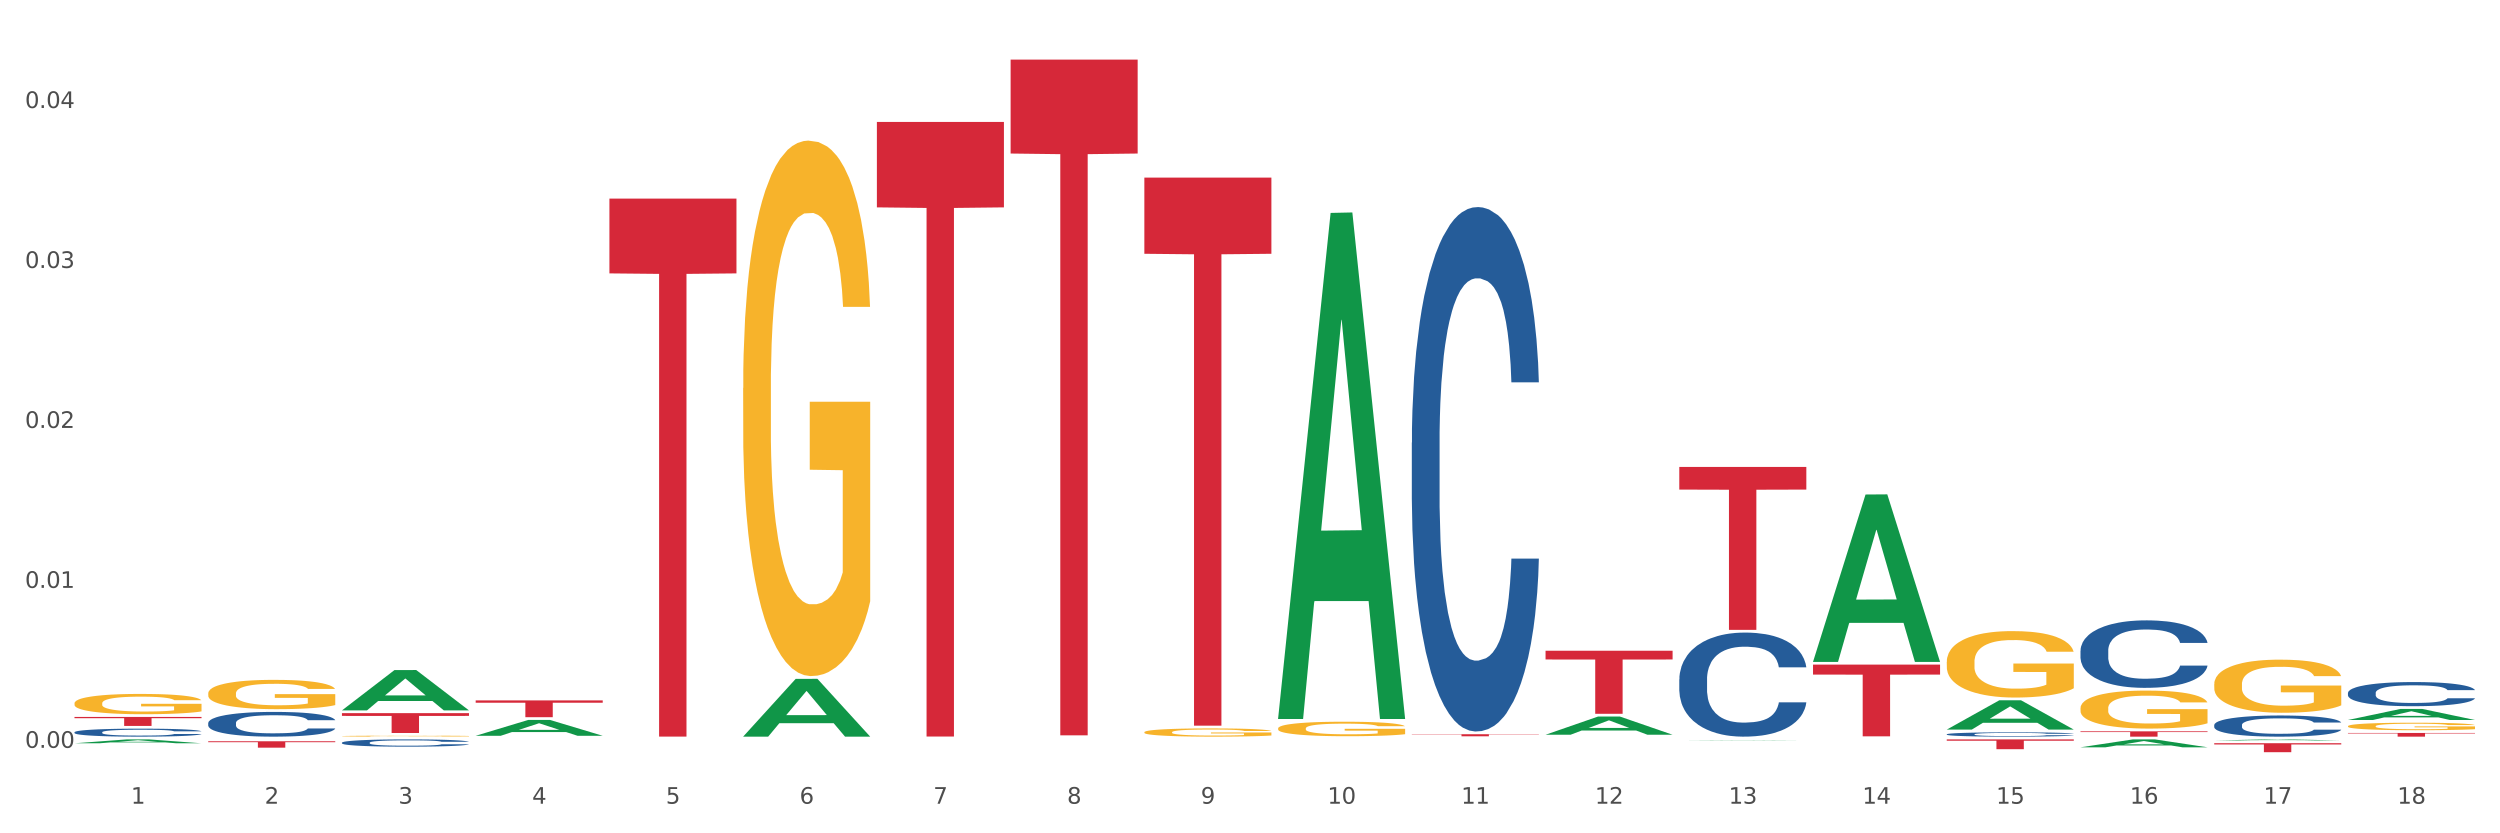
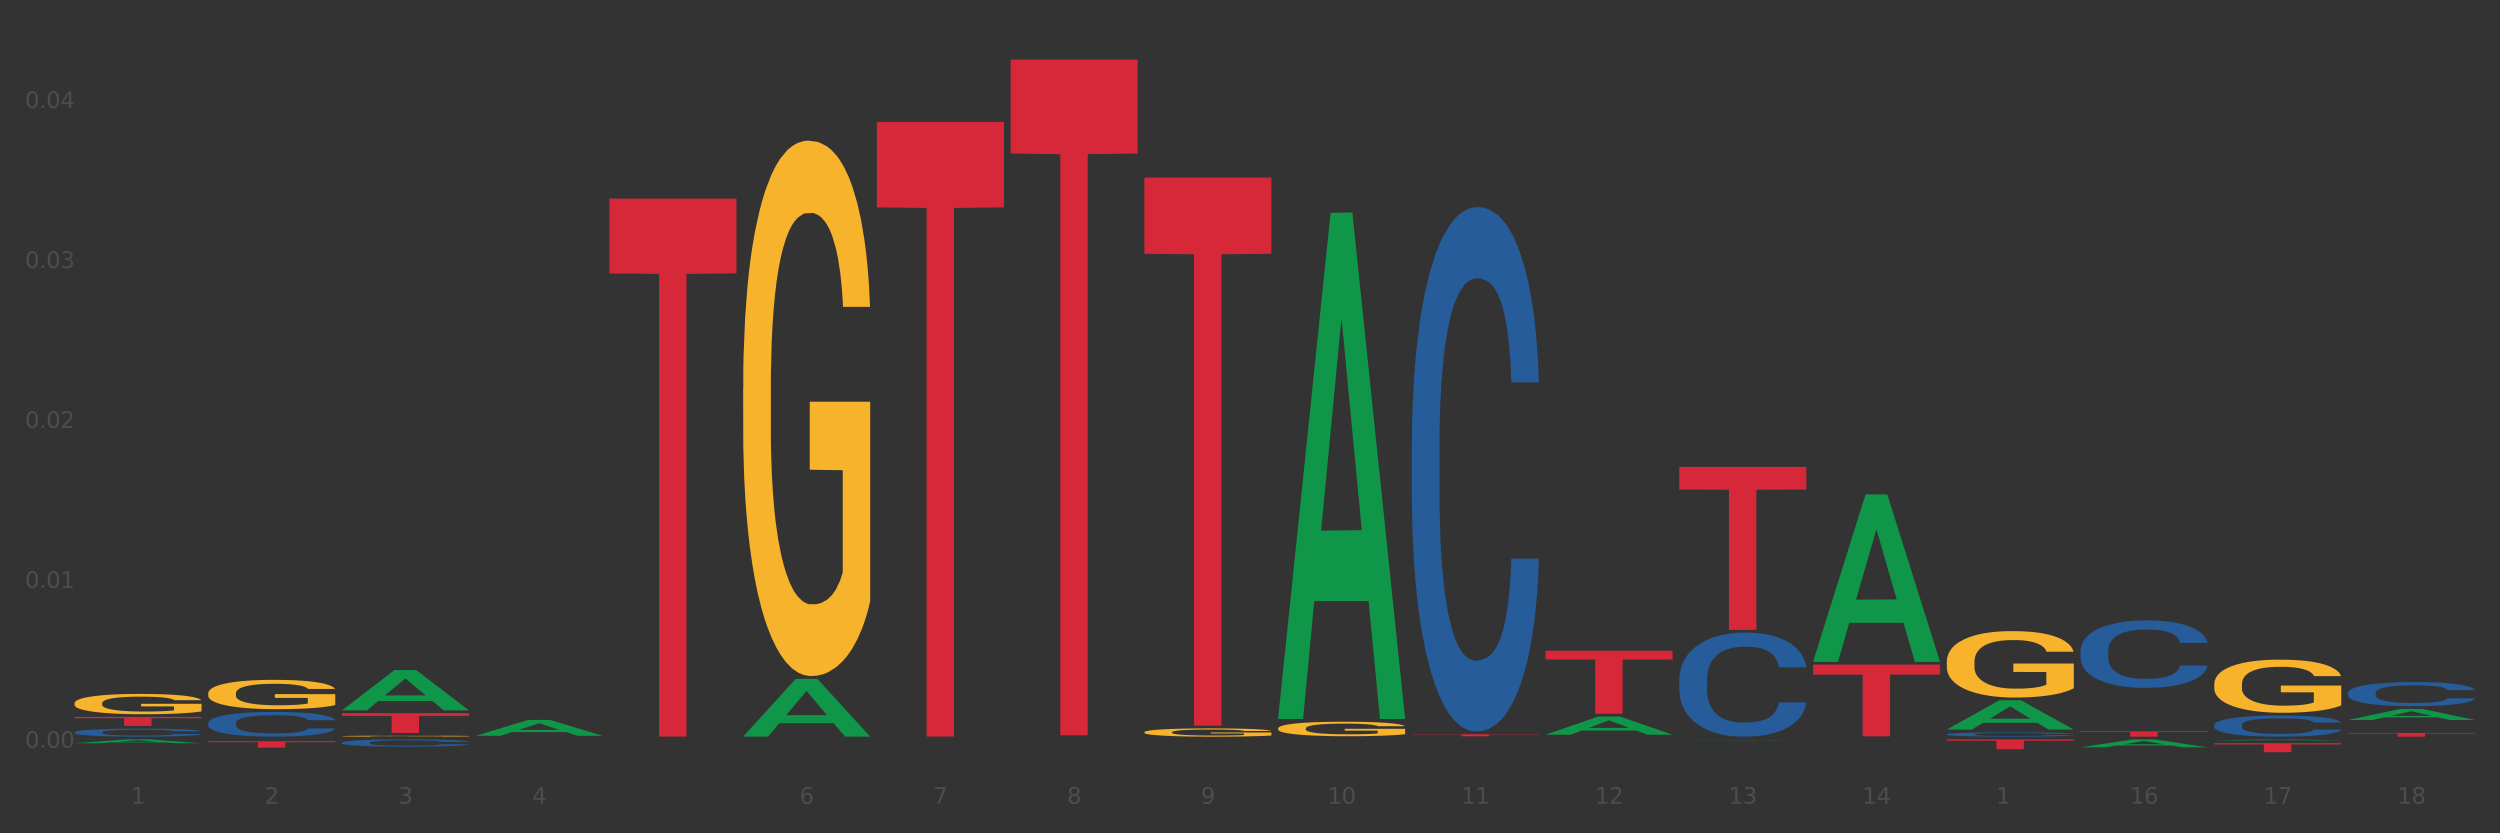
<svg xmlns="http://www.w3.org/2000/svg" xmlns:xlink="http://www.w3.org/1999/xlink" width="1080pt" height="360pt" viewBox="0 0 1080 360" version="1.1">
  <rect x="0" y="0" width="1080" height="360" fill="#333333" stroke="none" />
  <defs>
    <style type="text/css">*{stroke-linejoin: round; stroke-linecap: butt}</style>
  </defs>
  <g id="figure_1">
    <g id="patch_1">
-       <path d="M 0 360  L 1080 360  L 1080 0  L 0 0  z " style="fill: #ffffff; stroke: #ffffff; stroke-linejoin: miter" />
-     </g>
+       </g>
    <g id="axes_1">
      <g id="matplotlib.axis_1">
        <g id="xtick_1">
          <g id="text_1">
            <g style="fill: #4d4d4d" transform="translate(56.563 347.204) scale(0.096 -0.096)">
              <defs>
                <path id="DejaVuSans-31" d="M 794 531  L 1825 531  L 1825 4091  L 703 3866  L 703 4441  L 1819 4666  L 2450 4666  L 2450 531  L 3481 531  L 3481 0  L 794 0  L 794 531  z " transform="scale(0.016)" />
              </defs>
              <use xlink:href="#DejaVuSans-31" />
            </g>
          </g>
        </g>
        <g id="xtick_2">
          <g id="text_2">
            <g style="fill: #4d4d4d" transform="translate(114.336 347.204) scale(0.096 -0.096)">
              <defs>
                <path id="DejaVuSans-32" d="M 1228 531  L 3431 531  L 3431 0  L 469 0  L 469 531  Q 828 903 1448 1529  Q 2069 2156 2228 2338  Q 2531 2678 2651 2914  Q 2772 3150 2772 3378  Q 2772 3750 2511 3984  Q 2250 4219 1831 4219  Q 1534 4219 1204 4116  Q 875 4013 500 3803  L 500 4441  Q 881 4594 1212 4672  Q 1544 4750 1819 4750  Q 2544 4750 2975 4387  Q 3406 4025 3406 3419  Q 3406 3131 3298 2873  Q 3191 2616 2906 2266  Q 2828 2175 2409 1742  Q 1991 1309 1228 531  z " transform="scale(0.016)" />
              </defs>
              <use xlink:href="#DejaVuSans-32" />
            </g>
          </g>
        </g>
        <g id="xtick_3">
          <g id="text_3">
            <g style="fill: #4d4d4d" transform="translate(172.109 347.204) scale(0.096 -0.096)">
              <defs>
                <path id="DejaVuSans-33" d="M 2597 2516  Q 3050 2419 3304 2112  Q 3559 1806 3559 1356  Q 3559 666 3084 287  Q 2609 -91 1734 -91  Q 1441 -91 1130 -33  Q 819 25 488 141  L 488 750  Q 750 597 1062 519  Q 1375 441 1716 441  Q 2309 441 2620 675  Q 2931 909 2931 1356  Q 2931 1769 2642 2001  Q 2353 2234 1838 2234  L 1294 2234  L 1294 2753  L 1863 2753  Q 2328 2753 2575 2939  Q 2822 3125 2822 3475  Q 2822 3834 2567 4026  Q 2313 4219 1838 4219  Q 1578 4219 1281 4162  Q 984 4106 628 3988  L 628 4550  Q 988 4650 1302 4700  Q 1616 4750 1894 4750  Q 2613 4750 3031 4423  Q 3450 4097 3450 3541  Q 3450 3153 3228 2886  Q 3006 2619 2597 2516  z " transform="scale(0.016)" />
              </defs>
              <use xlink:href="#DejaVuSans-33" />
            </g>
          </g>
        </g>
        <g id="xtick_4">
          <g id="text_4">
            <g style="fill: #4d4d4d" transform="translate(229.882 347.204) scale(0.096 -0.096)">
              <defs>
                <path id="DejaVuSans-34" d="M 2419 4116  L 825 1625  L 2419 1625  L 2419 4116  z M 2253 4666  L 3047 4666  L 3047 1625  L 3713 1625  L 3713 1100  L 3047 1100  L 3047 0  L 2419 0  L 2419 1100  L 313 1100  L 313 1709  L 2253 4666  z " transform="scale(0.016)" />
              </defs>
              <use xlink:href="#DejaVuSans-34" />
            </g>
          </g>
        </g>
        <g id="xtick_5">
          <g id="text_5">
            <g style="fill: #4d4d4d" transform="translate(287.655 347.204) scale(0.096 -0.096)">
              <defs>
-                 <path id="DejaVuSans-35" d="M 691 4666  L 3169 4666  L 3169 4134  L 1269 4134  L 1269 2991  Q 1406 3038 1543 3061  Q 1681 3084 1819 3084  Q 2600 3084 3056 2656  Q 3513 2228 3513 1497  Q 3513 744 3044 326  Q 2575 -91 1722 -91  Q 1428 -91 1123 -41  Q 819 9 494 109  L 494 744  Q 775 591 1075 516  Q 1375 441 1709 441  Q 2250 441 2565 725  Q 2881 1009 2881 1497  Q 2881 1984 2565 2268  Q 2250 2553 1709 2553  Q 1456 2553 1204 2497  Q 953 2441 691 2322  L 691 4666  z " transform="scale(0.016)" />
-               </defs>
+                 </defs>
              <use xlink:href="#DejaVuSans-35" />
            </g>
          </g>
        </g>
        <g id="xtick_6">
          <g id="text_6">
            <g style="fill: #4d4d4d" transform="translate(345.428 347.204) scale(0.096 -0.096)">
              <defs>
                <path id="DejaVuSans-36" d="M 2113 2584  Q 1688 2584 1439 2293  Q 1191 2003 1191 1497  Q 1191 994 1439 701  Q 1688 409 2113 409  Q 2538 409 2786 701  Q 3034 994 3034 1497  Q 3034 2003 2786 2293  Q 2538 2584 2113 2584  z M 3366 4563  L 3366 3988  Q 3128 4100 2886 4159  Q 2644 4219 2406 4219  Q 1781 4219 1451 3797  Q 1122 3375 1075 2522  Q 1259 2794 1537 2939  Q 1816 3084 2150 3084  Q 2853 3084 3261 2657  Q 3669 2231 3669 1497  Q 3669 778 3244 343  Q 2819 -91 2113 -91  Q 1303 -91 875 529  Q 447 1150 447 2328  Q 447 3434 972 4092  Q 1497 4750 2381 4750  Q 2619 4750 2861 4703  Q 3103 4656 3366 4563  z " transform="scale(0.016)" />
              </defs>
              <use xlink:href="#DejaVuSans-36" />
            </g>
          </g>
        </g>
        <g id="xtick_7">
          <g id="text_7">
            <g style="fill: #4d4d4d" transform="translate(403.201 347.204) scale(0.096 -0.096)">
              <defs>
                <path id="DejaVuSans-37" d="M 525 4666  L 3525 4666  L 3525 4397  L 1831 0  L 1172 0  L 2766 4134  L 525 4134  L 525 4666  z " transform="scale(0.016)" />
              </defs>
              <use xlink:href="#DejaVuSans-37" />
            </g>
          </g>
        </g>
        <g id="xtick_8">
          <g id="text_8">
            <g style="fill: #4d4d4d" transform="translate(460.974 347.204) scale(0.096 -0.096)">
              <defs>
                <path id="DejaVuSans-38" d="M 2034 2216  Q 1584 2216 1326 1975  Q 1069 1734 1069 1313  Q 1069 891 1326 650  Q 1584 409 2034 409  Q 2484 409 2743 651  Q 3003 894 3003 1313  Q 3003 1734 2745 1975  Q 2488 2216 2034 2216  z M 1403 2484  Q 997 2584 770 2862  Q 544 3141 544 3541  Q 544 4100 942 4425  Q 1341 4750 2034 4750  Q 2731 4750 3128 4425  Q 3525 4100 3525 3541  Q 3525 3141 3298 2862  Q 3072 2584 2669 2484  Q 3125 2378 3379 2068  Q 3634 1759 3634 1313  Q 3634 634 3220 271  Q 2806 -91 2034 -91  Q 1263 -91 848 271  Q 434 634 434 1313  Q 434 1759 690 2068  Q 947 2378 1403 2484  z M 1172 3481  Q 1172 3119 1398 2916  Q 1625 2713 2034 2713  Q 2441 2713 2670 2916  Q 2900 3119 2900 3481  Q 2900 3844 2670 4047  Q 2441 4250 2034 4250  Q 1625 4250 1398 4047  Q 1172 3844 1172 3481  z " transform="scale(0.016)" />
              </defs>
              <use xlink:href="#DejaVuSans-38" />
            </g>
          </g>
        </g>
        <g id="xtick_9">
          <g id="text_9">
            <g style="fill: #4d4d4d" transform="translate(518.747 347.204) scale(0.096 -0.096)">
              <defs>
                <path id="DejaVuSans-39" d="M 703 97  L 703 672  Q 941 559 1184 500  Q 1428 441 1663 441  Q 2288 441 2617 861  Q 2947 1281 2994 2138  Q 2813 1869 2534 1725  Q 2256 1581 1919 1581  Q 1219 1581 811 2004  Q 403 2428 403 3163  Q 403 3881 828 4315  Q 1253 4750 1959 4750  Q 2769 4750 3195 4129  Q 3622 3509 3622 2328  Q 3622 1225 3098 567  Q 2575 -91 1691 -91  Q 1453 -91 1209 -44  Q 966 3 703 97  z M 1959 2075  Q 2384 2075 2632 2365  Q 2881 2656 2881 3163  Q 2881 3666 2632 3958  Q 2384 4250 1959 4250  Q 1534 4250 1286 3958  Q 1038 3666 1038 3163  Q 1038 2656 1286 2365  Q 1534 2075 1959 2075  z " transform="scale(0.016)" />
              </defs>
              <use xlink:href="#DejaVuSans-39" />
            </g>
          </g>
        </g>
        <g id="xtick_10">
          <g id="text_10">
            <g style="fill: #4d4d4d" transform="translate(573.466 347.204) scale(0.096 -0.096)">
              <defs>
                <path id="DejaVuSans-30" d="M 2034 4250  Q 1547 4250 1301 3770  Q 1056 3291 1056 2328  Q 1056 1369 1301 889  Q 1547 409 2034 409  Q 2525 409 2770 889  Q 3016 1369 3016 2328  Q 3016 3291 2770 3770  Q 2525 4250 2034 4250  z M 2034 4750  Q 2819 4750 3233 4129  Q 3647 3509 3647 2328  Q 3647 1150 3233 529  Q 2819 -91 2034 -91  Q 1250 -91 836 529  Q 422 1150 422 2328  Q 422 3509 836 4129  Q 1250 4750 2034 4750  z " transform="scale(0.016)" />
              </defs>
              <use xlink:href="#DejaVuSans-31" />
              <use xlink:href="#DejaVuSans-30" transform="translate(63.623 0)" />
            </g>
          </g>
        </g>
        <g id="xtick_11">
          <g id="text_11">
            <g style="fill: #4d4d4d" transform="translate(631.239 347.204) scale(0.096 -0.096)">
              <use xlink:href="#DejaVuSans-31" />
              <use xlink:href="#DejaVuSans-31" transform="translate(63.623 0)" />
            </g>
          </g>
        </g>
        <g id="xtick_12">
          <g id="text_12">
            <g style="fill: #4d4d4d" transform="translate(689.012 347.204) scale(0.096 -0.096)">
              <use xlink:href="#DejaVuSans-31" />
              <use xlink:href="#DejaVuSans-32" transform="translate(63.623 0)" />
            </g>
          </g>
        </g>
        <g id="xtick_13">
          <g id="text_13">
            <g style="fill: #4d4d4d" transform="translate(746.785 347.204) scale(0.096 -0.096)">
              <use xlink:href="#DejaVuSans-31" />
              <use xlink:href="#DejaVuSans-33" transform="translate(63.623 0)" />
            </g>
          </g>
        </g>
        <g id="xtick_14">
          <g id="text_14">
            <g style="fill: #4d4d4d" transform="translate(804.558 347.204) scale(0.096 -0.096)">
              <use xlink:href="#DejaVuSans-31" />
              <use xlink:href="#DejaVuSans-34" transform="translate(63.623 0)" />
            </g>
          </g>
        </g>
        <g id="xtick_15">
          <g id="text_15">
            <g style="fill: #4d4d4d" transform="translate(862.331 347.204) scale(0.096 -0.096)">
              <use xlink:href="#DejaVuSans-31" />
              <use xlink:href="#DejaVuSans-35" transform="translate(63.623 0)" />
            </g>
          </g>
        </g>
        <g id="xtick_16">
          <g id="text_16">
            <g style="fill: #4d4d4d" transform="translate(920.104 347.204) scale(0.096 -0.096)">
              <use xlink:href="#DejaVuSans-31" />
              <use xlink:href="#DejaVuSans-36" transform="translate(63.623 0)" />
            </g>
          </g>
        </g>
        <g id="xtick_17">
          <g id="text_17">
            <g style="fill: #4d4d4d" transform="translate(977.877 347.204) scale(0.096 -0.096)">
              <use xlink:href="#DejaVuSans-31" />
              <use xlink:href="#DejaVuSans-37" transform="translate(63.623 0)" />
            </g>
          </g>
        </g>
        <g id="xtick_18">
          <g id="text_18">
            <g style="fill: #4d4d4d" transform="translate(1035.65 347.204) scale(0.096 -0.096)">
              <use xlink:href="#DejaVuSans-31" />
              <use xlink:href="#DejaVuSans-38" transform="translate(63.623 0)" />
            </g>
          </g>
        </g>
        <g id="xtick_19" />
        <g id="xtick_20" />
        <g id="xtick_21" />
        <g id="xtick_22" />
        <g id="xtick_23" />
        <g id="xtick_24" />
        <g id="xtick_25" />
        <g id="xtick_26" />
        <g id="xtick_27" />
        <g id="xtick_28" />
        <g id="xtick_29" />
        <g id="xtick_30" />
        <g id="xtick_31" />
        <g id="xtick_32" />
        <g id="xtick_33" />
        <g id="xtick_34" />
        <g id="xtick_35" />
      </g>
      <g id="matplotlib.axis_2">
        <g id="ytick_1">
          <g id="text_19">
            <g style="fill: #4d4d4d" transform="translate(10.8 323.057) scale(0.096 -0.096)">
              <defs>
                <path id="DejaVuSans-2e" d="M 684 794  L 1344 794  L 1344 0  L 684 0  L 684 794  z " transform="scale(0.016)" />
              </defs>
              <use xlink:href="#DejaVuSans-30" />
              <use xlink:href="#DejaVuSans-2e" transform="translate(63.623 0)" />
              <use xlink:href="#DejaVuSans-30" transform="translate(95.41 0)" />
              <use xlink:href="#DejaVuSans-30" transform="translate(159.033 0)" />
            </g>
          </g>
        </g>
        <g id="ytick_2">
          <g id="text_20">
            <g style="fill: #4d4d4d" transform="translate(10.8 253.957) scale(0.096 -0.096)">
              <use xlink:href="#DejaVuSans-30" />
              <use xlink:href="#DejaVuSans-2e" transform="translate(63.623 0)" />
              <use xlink:href="#DejaVuSans-30" transform="translate(95.41 0)" />
              <use xlink:href="#DejaVuSans-31" transform="translate(159.033 0)" />
            </g>
          </g>
        </g>
        <g id="ytick_3">
          <g id="text_21">
            <g style="fill: #4d4d4d" transform="translate(10.8 184.857) scale(0.096 -0.096)">
              <use xlink:href="#DejaVuSans-30" />
              <use xlink:href="#DejaVuSans-2e" transform="translate(63.623 0)" />
              <use xlink:href="#DejaVuSans-30" transform="translate(95.41 0)" />
              <use xlink:href="#DejaVuSans-32" transform="translate(159.033 0)" />
            </g>
          </g>
        </g>
        <g id="ytick_4">
          <g id="text_22">
            <g style="fill: #4d4d4d" transform="translate(10.8 115.757) scale(0.096 -0.096)">
              <use xlink:href="#DejaVuSans-30" />
              <use xlink:href="#DejaVuSans-2e" transform="translate(63.623 0)" />
              <use xlink:href="#DejaVuSans-30" transform="translate(95.41 0)" />
              <use xlink:href="#DejaVuSans-33" transform="translate(159.033 0)" />
            </g>
          </g>
        </g>
        <g id="ytick_5">
          <g id="text_23">
            <g style="fill: #4d4d4d" transform="translate(10.8 46.657) scale(0.096 -0.096)">
              <use xlink:href="#DejaVuSans-30" />
              <use xlink:href="#DejaVuSans-2e" transform="translate(63.623 0)" />
              <use xlink:href="#DejaVuSans-30" transform="translate(95.41 0)" />
              <use xlink:href="#DejaVuSans-34" transform="translate(159.033 0)" />
            </g>
          </g>
        </g>
        <g id="ytick_6" />
        <g id="ytick_7" />
        <g id="ytick_8" />
        <g id="ytick_9" />
      </g>
      <g id="PolyCollection_1">
        <path d="M 32.175 321.098  L 32.232 321.096  L 54.864 319.411  L 64.257 319.41  L 87.059 321.101  L 76.196 321.101  L 71.273 320.707  L 47.905 320.707  L 47.735 320.714  L 42.982 321.101  L 32.175 321.101  L 32.175 321.098  L 50.847 320.472  L 68.331 320.471  L 59.674 319.77  L 59.561 319.767  L 59.447 319.772  L 50.79 320.471  L 50.847 320.472  L 32.175 321.098  z " clip-path="url(#p95b277e29b)" style="fill: #109648" />
        <path d="M 147.721 306.87  L 147.778 306.854  L 170.41 289.468  L 179.803 289.451  L 202.605 306.903  L 191.742 306.903  L 186.819 302.839  L 163.451 302.839  L 163.281 302.905  L 158.528 306.903  L 147.721 306.903  L 147.721 306.87  L 166.393 300.414  L 183.877 300.398  L 175.22 293.171  L 175.107 293.138  L 174.993 293.187  L 166.336 300.398  L 166.393 300.414  L 147.721 306.87  z " clip-path="url(#p95b277e29b)" style="fill: #109648" />
        <path d="M 1014.316 311.029  L 1014.372 311.024  L 1037.005 306.261  L 1046.398 306.257  L 1069.2 311.038  L 1058.336 311.038  L 1053.414 309.924  L 1030.045 309.924  L 1029.876 309.942  L 1025.123 311.038  L 1014.316 311.038  L 1014.316 311.029  L 1032.988 309.26  L 1050.471 309.255  L 1041.814 307.276  L 1041.701 307.267  L 1041.588 307.28  L 1032.931 309.255  L 1032.988 309.26  L 1014.316 311.029  z " clip-path="url(#p95b277e29b)" style="fill: #109648" />
        <path d="M 89.948 299.553  L 90.013 299.541  L 90.013 299.124  L 90.142 298.766  L 90.79 297.898  L 91.762 297.181  L 92.475 296.799  L 93.188 296.487  L 94.03 296.174  L 95.067 295.851  L 96.946 295.376  L 98.113 295.133  L 99.538 294.879  L 102.13 294.509  L 104.009 294.3  L 105.953 294.127  L 109.128 293.919  L 111.202 293.826  L 113.405 293.757  L 116.062 293.71  L 118.071 293.699  L 122.477 293.733  L 126.235 293.838  L 128.049 293.919  L 130.382 294.057  L 131.613 294.15  L 133.622 294.335  L 135.696 294.578  L 137.121 294.786  L 139.26 295.18  L 140.88 295.573  L 142.37 296.059  L 143.148 296.394  L 143.731 296.707  L 144.249 297.065  L 144.768 297.632  L 133.104 297.632  L 132.65 297.227  L 131.937 296.845  L 130.901 296.475  L 129.993 296.244  L 128.438 295.955  L 127.013 295.77  L 125.522 295.631  L 123.708 295.515  L 122.282 295.457  L 120.274 295.411  L 116.321 295.423  L 113.664 295.515  L 111.85 295.631  L 110.684 295.735  L 109.647 295.851  L 108.48 296.013  L 107.12 296.255  L 106.148 296.475  L 105.176 296.753  L 104.398 297.031  L 103.685 297.354  L 103.102 297.702  L 102.648 298.06  L 102.26 298.5  L 101.936 299.229  L 101.936 300.813  L 102.065 301.172  L 102.389 301.646  L 102.778 302.005  L 103.426 302.433  L 104.009 302.722  L 105.111 303.139  L 106.342 303.486  L 107.314 303.706  L 108.286 303.891  L 109.971 304.145  L 111.85 304.354  L 113.47 304.481  L 115.673 304.596  L 117.163 304.643  L 118.459 304.666  L 121.634 304.666  L 123.902 304.631  L 126.43 304.55  L 128.373 304.446  L 129.993 304.319  L 131.808 304.111  L 132.974 303.914  L 132.974 301.496  L 118.719 301.484  L 118.719 299.876  L 144.832 299.876  L 144.832 304.596  L 143.731 304.839  L 142.5 305.059  L 141.204 305.256  L 139.26 305.499  L 136.927 305.73  L 134.853 305.892  L 132.65 306.031  L 130.058 306.158  L 126.689 306.274  L 124.615 306.32  L 122.023 306.355  L 118.978 306.366  L 116.321 306.343  L 113.729 306.285  L 111.007 306.181  L 108.351 306.031  L 106.342 305.881  L 104.333 305.695  L 102.195 305.453  L 100.51 305.221  L 99.214 305.013  L 97.789 304.747  L 96.233 304.4  L 95.067 304.087  L 94.03 303.764  L 92.929 303.347  L 92.151 302.988  L 91.374 302.537  L 90.92 302.202  L 90.402 301.681  L 90.013 300.952  L 89.948 299.553  z " clip-path="url(#p95b277e29b)" style="fill: #f7b32b" />
        <path d="M 552.132 314.677  L 552.197 314.671  L 552.197 314.465  L 552.326 314.287  L 552.974 313.858  L 553.946 313.503  L 554.659 313.314  L 555.372 313.159  L 556.214 313.004  L 557.251 312.844  L 559.13 312.609  L 560.296 312.489  L 561.722 312.363  L 564.314 312.18  L 566.193 312.076  L 568.137 311.991  L 571.312 311.887  L 573.386 311.842  L 575.589 311.807  L 578.246 311.784  L 580.254 311.779  L 584.661 311.796  L 588.419 311.847  L 590.233 311.887  L 592.566 311.956  L 593.797 312.002  L 595.806 312.094  L 597.88 312.214  L 599.305 312.317  L 601.443 312.512  L 603.063 312.707  L 604.554 312.947  L 605.331 313.113  L 605.915 313.268  L 606.433 313.445  L 606.951 313.726  L 595.288 313.726  L 594.834 313.526  L 594.121 313.337  L 593.084 313.153  L 592.177 313.039  L 590.622 312.896  L 589.197 312.804  L 587.706 312.735  L 585.892 312.678  L 584.466 312.649  L 582.458 312.626  L 578.505 312.632  L 575.848 312.678  L 574.034 312.735  L 572.867 312.787  L 571.831 312.844  L 570.664 312.924  L 569.303 313.044  L 568.331 313.153  L 567.359 313.291  L 566.582 313.428  L 565.869 313.589  L 565.286 313.76  L 564.832 313.938  L 564.444 314.156  L 564.12 314.517  L 564.12 315.301  L 564.249 315.479  L 564.573 315.714  L 564.962 315.891  L 565.61 316.103  L 566.193 316.246  L 567.295 316.453  L 568.526 316.625  L 569.498 316.733  L 570.47 316.825  L 572.155 316.951  L 574.034 317.054  L 575.654 317.117  L 577.857 317.174  L 579.347 317.197  L 580.643 317.209  L 583.818 317.209  L 586.086 317.192  L 588.613 317.152  L 590.557 317.1  L 592.177 317.037  L 593.992 316.934  L 595.158 316.836  L 595.158 315.639  L 580.902 315.634  L 580.902 314.837  L 607.016 314.837  L 607.016 317.174  L 605.915 317.295  L 604.683 317.404  L 603.387 317.501  L 601.443 317.621  L 599.111 317.736  L 597.037 317.816  L 594.834 317.885  L 592.242 317.948  L 588.873 318.005  L 586.799 318.028  L 584.207 318.045  L 581.162 318.051  L 578.505 318.039  L 575.913 318.011  L 573.191 317.959  L 570.535 317.885  L 568.526 317.81  L 566.517 317.719  L 564.379 317.598  L 562.694 317.484  L 561.398 317.381  L 559.972 317.249  L 558.417 317.077  L 557.251 316.922  L 556.214 316.762  L 555.113 316.556  L 554.335 316.378  L 553.557 316.155  L 553.104 315.989  L 552.585 315.731  L 552.197 315.37  L 552.132 314.677  z " clip-path="url(#p95b277e29b)" style="fill: #f7b32b" />
        <path d="M 840.997 285.901  L 841.062 285.875  L 841.062 284.931  L 841.191 284.119  L 841.839 282.153  L 842.811 280.527  L 843.524 279.662  L 844.237 278.954  L 845.079 278.246  L 846.116 277.512  L 847.995 276.437  L 849.161 275.887  L 850.587 275.31  L 853.179 274.471  L 855.058 273.999  L 857.002 273.606  L 860.177 273.134  L 862.251 272.924  L 864.454 272.767  L 867.111 272.662  L 869.119 272.636  L 873.526 272.715  L 877.284 272.951  L 879.098 273.134  L 881.431 273.449  L 882.662 273.658  L 884.671 274.078  L 886.744 274.628  L 888.17 275.1  L 890.308 275.992  L 891.928 276.883  L 893.419 277.984  L 894.196 278.744  L 894.779 279.452  L 895.298 280.265  L 895.816 281.55  L 884.153 281.55  L 883.699 280.632  L 882.986 279.767  L 881.949 278.928  L 881.042 278.404  L 879.487 277.748  L 878.061 277.329  L 876.571 277.014  L 874.757 276.752  L 873.331 276.621  L 871.322 276.516  L 867.37 276.542  L 864.713 276.752  L 862.899 277.014  L 861.732 277.25  L 860.695 277.512  L 859.529 277.879  L 858.168 278.43  L 857.196 278.928  L 856.224 279.557  L 855.447 280.186  L 854.734 280.92  L 854.151 281.707  L 853.697 282.52  L 853.308 283.516  L 852.984 285.167  L 852.984 288.759  L 853.114 289.572  L 853.438 290.647  L 853.827 291.459  L 854.475 292.429  L 855.058 293.085  L 856.16 294.029  L 857.391 294.815  L 858.363 295.313  L 859.335 295.733  L 861.019 296.309  L 862.899 296.781  L 864.519 297.07  L 866.722 297.332  L 868.212 297.437  L 869.508 297.489  L 872.683 297.489  L 874.951 297.41  L 877.478 297.227  L 879.422 296.991  L 881.042 296.703  L 882.857 296.231  L 884.023 295.785  L 884.023 290.306  L 869.767 290.28  L 869.767 286.636  L 895.881 286.636  L 895.881 297.332  L 894.779 297.882  L 893.548 298.38  L 892.252 298.826  L 890.308 299.377  L 887.976 299.901  L 885.902 300.268  L 883.699 300.583  L 881.107 300.871  L 877.737 301.133  L 875.664 301.238  L 873.072 301.317  L 870.026 301.343  L 867.37 301.291  L 864.778 301.159  L 862.056 300.923  L 859.4 300.583  L 857.391 300.242  L 855.382 299.822  L 853.244 299.272  L 851.559 298.748  L 850.263 298.276  L 848.837 297.673  L 847.282 296.886  L 846.116 296.178  L 845.079 295.444  L 843.977 294.5  L 843.2 293.688  L 842.422 292.665  L 841.969 291.905  L 841.45 290.725  L 841.062 289.074  L 840.997 285.901  z " clip-path="url(#p95b277e29b)" style="fill: #f7b32b" />
-         <path d="M 898.77 305.918  L 898.835 305.903  L 898.835 305.363  L 898.964 304.898  L 899.612 303.773  L 900.584 302.843  L 901.297 302.348  L 902.01 301.943  L 902.852 301.538  L 903.889 301.118  L 905.768 300.503  L 906.934 300.188  L 908.36 299.858  L 910.952 299.378  L 912.831 299.108  L 914.775 298.883  L 917.95 298.613  L 920.024 298.493  L 922.227 298.403  L 924.884 298.343  L 926.892 298.328  L 931.299 298.373  L 935.057 298.508  L 936.871 298.613  L 939.204 298.793  L 940.435 298.913  L 942.444 299.153  L 944.517 299.468  L 945.943 299.738  L 948.081 300.248  L 949.701 300.758  L 951.192 301.388  L 951.969 301.823  L 952.552 302.228  L 953.071 302.693  L 953.589 303.428  L 941.926 303.428  L 941.472 302.903  L 940.759 302.408  L 939.722 301.928  L 938.815 301.628  L 937.26 301.253  L 935.834 301.013  L 934.344 300.833  L 932.53 300.683  L 931.104 300.608  L 929.095 300.548  L 925.143 300.563  L 922.486 300.683  L 920.672 300.833  L 919.505 300.968  L 918.468 301.118  L 917.302 301.328  L 915.941 301.643  L 914.969 301.928  L 913.997 302.288  L 913.22 302.648  L 912.507 303.068  L 911.924 303.518  L 911.47 303.983  L 911.081 304.553  L 910.757 305.498  L 910.757 307.553  L 910.887 308.018  L 911.211 308.633  L 911.6 309.098  L 912.248 309.653  L 912.831 310.027  L 913.933 310.567  L 915.164 311.017  L 916.136 311.302  L 917.108 311.542  L 918.792 311.872  L 920.672 312.142  L 922.292 312.307  L 924.495 312.457  L 925.985 312.517  L 927.281 312.547  L 930.456 312.547  L 932.724 312.502  L 935.251 312.397  L 937.195 312.262  L 938.815 312.097  L 940.63 311.827  L 941.796 311.572  L 941.796 308.438  L 927.54 308.423  L 927.54 306.338  L 953.654 306.338  L 953.654 312.457  L 952.552 312.772  L 951.321 313.057  L 950.025 313.312  L 948.081 313.627  L 945.749 313.927  L 943.675 314.137  L 941.472 314.317  L 938.88 314.482  L 935.51 314.632  L 933.437 314.692  L 930.845 314.737  L 927.799 314.752  L 925.143 314.722  L 922.551 314.647  L 919.829 314.512  L 917.172 314.317  L 915.164 314.122  L 913.155 313.882  L 911.017 313.567  L 909.332 313.267  L 908.036 312.997  L 906.61 312.652  L 905.055 312.202  L 903.889 311.797  L 902.852 311.377  L 901.75 310.837  L 900.973 310.372  L 900.195 309.788  L 899.742 309.353  L 899.223 308.678  L 898.835 307.733  L 898.77 305.918  z " clip-path="url(#p95b277e29b)" style="fill: #f7b32b" />
        <path d="M 494.359 316.32  L 494.424 316.317  L 494.424 316.2  L 494.553 316.099  L 495.201 315.855  L 496.173 315.654  L 496.886 315.546  L 497.599 315.459  L 498.441 315.371  L 499.478 315.28  L 501.357 315.147  L 502.523 315.078  L 503.949 315.007  L 506.541 314.903  L 508.42 314.844  L 510.364 314.795  L 513.539 314.737  L 515.613 314.711  L 517.816 314.691  L 520.473 314.678  L 522.481 314.675  L 526.888 314.685  L 530.646 314.714  L 532.46 314.737  L 534.793 314.776  L 536.024 314.802  L 538.033 314.854  L 540.107 314.922  L 541.532 314.981  L 543.671 315.091  L 545.29 315.202  L 546.781 315.338  L 547.558 315.433  L 548.142 315.52  L 548.66 315.621  L 549.178 315.78  L 537.515 315.78  L 537.061 315.667  L 536.348 315.559  L 535.311 315.455  L 534.404 315.39  L 532.849 315.309  L 531.424 315.257  L 529.933 315.218  L 528.119 315.186  L 526.693 315.169  L 524.685 315.156  L 520.732 315.16  L 518.075 315.186  L 516.261 315.218  L 515.094 315.247  L 514.058 315.28  L 512.891 315.325  L 511.53 315.394  L 510.558 315.455  L 509.586 315.533  L 508.809 315.611  L 508.096 315.702  L 507.513 315.8  L 507.059 315.901  L 506.671 316.024  L 506.347 316.229  L 506.347 316.675  L 506.476 316.775  L 506.8 316.909  L 507.189 317.009  L 507.837 317.13  L 508.42 317.211  L 509.522 317.328  L 510.753 317.426  L 511.725 317.487  L 512.697 317.539  L 514.382 317.611  L 516.261 317.669  L 517.881 317.705  L 520.084 317.738  L 521.574 317.751  L 522.87 317.757  L 526.045 317.757  L 528.313 317.747  L 530.84 317.725  L 532.784 317.695  L 534.404 317.66  L 536.219 317.601  L 537.385 317.546  L 537.385 316.866  L 523.129 316.863  L 523.129 316.411  L 549.243 316.411  L 549.243 317.738  L 548.142 317.806  L 546.91 317.868  L 545.614 317.923  L 543.671 317.991  L 541.338 318.056  L 539.264 318.102  L 537.061 318.141  L 534.469 318.177  L 531.1 318.209  L 529.026 318.222  L 526.434 318.232  L 523.389 318.235  L 520.732 318.229  L 518.14 318.212  L 515.418 318.183  L 512.762 318.141  L 510.753 318.099  L 508.744 318.047  L 506.606 317.978  L 504.921 317.913  L 503.625 317.855  L 502.199 317.78  L 500.644 317.682  L 499.478 317.595  L 498.441 317.504  L 497.34 317.387  L 496.562 317.286  L 495.784 317.159  L 495.331 317.065  L 494.812 316.918  L 494.424 316.714  L 494.359 316.32  z " clip-path="url(#p95b277e29b)" style="fill: #f7b32b" />
        <path d="M 32.175 303.83  L 32.24 303.822  L 32.24 303.533  L 32.369 303.285  L 33.017 302.684  L 33.989 302.188  L 34.702 301.923  L 35.415 301.707  L 36.257 301.491  L 37.294 301.267  L 39.173 300.938  L 40.34 300.77  L 41.765 300.594  L 44.357 300.337  L 46.236 300.193  L 48.18 300.073  L 51.355 299.929  L 53.429 299.865  L 55.632 299.817  L 58.289 299.785  L 60.298 299.777  L 64.704 299.801  L 68.462 299.873  L 70.277 299.929  L 72.609 300.025  L 73.84 300.089  L 75.849 300.217  L 77.923 300.385  L 79.348 300.53  L 81.487 300.802  L 83.107 301.074  L 84.597 301.411  L 85.375 301.643  L 85.958 301.859  L 86.476 302.108  L 86.995 302.5  L 75.331 302.5  L 74.877 302.22  L 74.164 301.955  L 73.128 301.699  L 72.22 301.539  L 70.665 301.339  L 69.24 301.21  L 67.749 301.114  L 65.935 301.034  L 64.509 300.994  L 62.501 300.962  L 58.548 300.97  L 55.891 301.034  L 54.077 301.114  L 52.911 301.186  L 51.874 301.267  L 50.707 301.379  L 49.347 301.547  L 48.375 301.699  L 47.403 301.891  L 46.625 302.084  L 45.912 302.308  L 45.329 302.548  L 44.876 302.797  L 44.487 303.101  L 44.163 303.606  L 44.163 304.703  L 44.292 304.951  L 44.616 305.28  L 45.005 305.528  L 45.653 305.824  L 46.236 306.025  L 47.338 306.313  L 48.569 306.553  L 49.541 306.706  L 50.513 306.834  L 52.198 307.01  L 54.077 307.154  L 55.697 307.242  L 57.9 307.322  L 59.39 307.354  L 60.686 307.371  L 63.861 307.371  L 66.129 307.346  L 68.657 307.29  L 70.601 307.218  L 72.22 307.13  L 74.035 306.986  L 75.201 306.85  L 75.201 305.176  L 60.946 305.168  L 60.946 304.054  L 87.059 304.054  L 87.059 307.322  L 85.958 307.491  L 84.727 307.643  L 83.431 307.779  L 81.487 307.947  L 79.154 308.107  L 77.08 308.22  L 74.877 308.316  L 72.285 308.404  L 68.916 308.484  L 66.842 308.516  L 64.25 308.54  L 61.205 308.548  L 58.548 308.532  L 55.956 308.492  L 53.235 308.42  L 50.578 308.316  L 48.569 308.212  L 46.56 308.083  L 44.422 307.915  L 42.737 307.755  L 41.441 307.611  L 40.016 307.427  L 38.46 307.186  L 37.294 306.97  L 36.257 306.746  L 35.156 306.457  L 34.378 306.209  L 33.601 305.897  L 33.147 305.664  L 32.629 305.304  L 32.24 304.799  L 32.175 303.83  z " clip-path="url(#p95b277e29b)" style="fill: #f7b32b" />
        <path d="M 609.905 317.185  L 664.789 317.185  L 664.789 317.31  L 643.2 317.311  L 643.2 318.081  L 631.364 318.081  L 631.364 317.311  L 609.905 317.31  L 609.905 317.186  L 609.905 317.185  z " clip-path="url(#p95b277e29b)" style="fill: #d62839" />
        <path d="M 956.543 295.572  L 956.607 295.551  L 956.607 294.797  L 956.737 294.147  L 957.385 292.575  L 958.357 291.276  L 959.07 290.584  L 959.783 290.018  L 960.625 289.453  L 961.662 288.866  L 963.541 288.007  L 964.707 287.566  L 966.133 287.105  L 968.725 286.435  L 970.604 286.058  L 972.548 285.743  L 975.723 285.366  L 977.797 285.198  L 980 285.073  L 982.656 284.989  L 984.665 284.968  L 989.072 285.031  L 992.83 285.219  L 994.644 285.366  L 996.977 285.618  L 998.208 285.785  L 1000.217 286.12  L 1002.29 286.561  L 1003.716 286.938  L 1005.854 287.65  L 1007.474 288.363  L 1008.965 289.243  L 1009.742 289.851  L 1010.325 290.417  L 1010.844 291.066  L 1011.362 292.093  L 999.698 292.093  L 999.245 291.36  L 998.532 290.668  L 997.495 289.997  L 996.588 289.578  L 995.033 289.054  L 993.607 288.719  L 992.117 288.468  L 990.303 288.258  L 988.877 288.153  L 986.868 288.069  L 982.916 288.09  L 980.259 288.258  L 978.445 288.468  L 977.278 288.656  L 976.241 288.866  L 975.075 289.159  L 973.714 289.599  L 972.742 289.997  L 971.77 290.5  L 970.993 291.003  L 970.28 291.59  L 969.697 292.219  L 969.243 292.869  L 968.854 293.665  L 968.53 294.985  L 968.53 297.856  L 968.66 298.506  L 968.984 299.365  L 969.373 300.015  L 970.021 300.79  L 970.604 301.314  L 971.706 302.069  L 972.937 302.697  L 973.909 303.096  L 974.881 303.431  L 976.565 303.892  L 978.445 304.269  L 980.065 304.5  L 982.268 304.709  L 983.758 304.793  L 985.054 304.835  L 988.229 304.835  L 990.497 304.772  L 993.024 304.625  L 994.968 304.437  L 996.588 304.206  L 998.403 303.829  L 999.569 303.473  L 999.569 299.093  L 985.313 299.072  L 985.313 296.159  L 1011.427 296.159  L 1011.427 304.709  L 1010.325 305.149  L 1009.094 305.547  L 1007.798 305.904  L 1005.854 306.344  L 1003.522 306.763  L 1001.448 307.056  L 999.245 307.308  L 996.653 307.538  L 993.283 307.748  L 991.21 307.832  L 988.618 307.895  L 985.572 307.916  L 982.916 307.874  L 980.324 307.769  L 977.602 307.58  L 974.945 307.308  L 972.937 307.035  L 970.928 306.7  L 968.79 306.26  L 967.105 305.841  L 965.809 305.464  L 964.383 304.982  L 962.828 304.353  L 961.662 303.787  L 960.625 303.2  L 959.523 302.446  L 958.746 301.796  L 957.968 300.979  L 957.515 300.371  L 956.996 299.428  L 956.607 298.108  L 956.543 295.572  z " clip-path="url(#p95b277e29b)" style="fill: #f7b32b" />
        <path d="M 898.77 315.927  L 953.654 315.927  L 953.654 316.248  L 932.064 316.25  L 932.064 318.235  L 920.229 318.235  L 920.229 316.25  L 898.77 316.248  L 898.77 315.929  L 898.77 315.927  z " clip-path="url(#p95b277e29b)" style="fill: #d62839" />
-         <path d="M 956.543 321.062  L 1011.427 321.062  L 1011.427 321.602  L 989.837 321.606  L 989.837 324.95  L 978.002 324.95  L 978.002 321.606  L 956.543 321.602  L 956.543 321.066  L 956.543 321.062  z " clip-path="url(#p95b277e29b)" style="fill: #d62839" />
+         <path d="M 956.543 321.062  L 1011.427 321.062  L 1011.427 321.602  L 989.837 321.606  L 989.837 324.95  L 978.002 324.95  L 978.002 321.606  L 956.543 321.602  L 956.543 321.066  z " clip-path="url(#p95b277e29b)" style="fill: #d62839" />
        <path d="M 1014.316 316.635  L 1069.2 316.635  L 1069.2 316.858  L 1047.61 316.859  L 1047.61 318.235  L 1035.775 318.235  L 1035.775 316.859  L 1014.316 316.858  L 1014.316 316.637  L 1014.316 316.635  z " clip-path="url(#p95b277e29b)" style="fill: #d62839" />
        <path d="M 321.04 167.637  L 321.105 167.426  L 321.105 159.82  L 321.234 153.271  L 321.882 137.425  L 322.854 124.327  L 323.567 117.355  L 324.28 111.65  L 325.122 105.946  L 326.159 100.03  L 328.038 91.368  L 329.205 86.932  L 330.63 82.284  L 333.222 75.523  L 335.101 71.72  L 337.045 68.551  L 340.22 64.748  L 342.294 63.058  L 344.497 61.79  L 347.154 60.945  L 349.162 60.734  L 353.569 61.368  L 357.327 63.269  L 359.141 64.748  L 361.474 67.283  L 362.705 68.973  L 364.714 72.354  L 366.788 76.79  L 368.213 80.593  L 370.352 87.777  L 371.972 94.96  L 373.462 103.833  L 374.239 109.96  L 374.823 115.664  L 375.341 122.214  L 375.859 132.566  L 364.196 132.566  L 363.742 125.172  L 363.029 118.2  L 361.993 111.439  L 361.085 107.214  L 359.53 101.932  L 358.105 98.551  L 356.614 96.016  L 354.8 93.903  L 353.374 92.847  L 351.366 92.002  L 347.413 92.213  L 344.756 93.903  L 342.942 96.016  L 341.775 97.918  L 340.739 100.03  L 339.572 102.988  L 338.212 107.425  L 337.24 111.439  L 336.268 116.51  L 335.49 121.58  L 334.777 127.496  L 334.194 133.834  L 333.74 140.383  L 333.352 148.412  L 333.028 161.722  L 333.028 190.666  L 333.157 197.215  L 333.481 205.877  L 333.87 212.427  L 334.518 220.244  L 335.101 225.526  L 336.203 233.132  L 337.434 239.47  L 338.406 243.484  L 339.378 246.864  L 341.063 251.512  L 342.942 255.315  L 344.562 257.639  L 346.765 259.752  L 348.255 260.597  L 349.551 261.019  L 352.726 261.019  L 354.994 260.386  L 357.521 258.907  L 359.465 257.005  L 361.085 254.681  L 362.9 250.878  L 364.066 247.287  L 364.066 203.131  L 349.81 202.92  L 349.81 173.553  L 375.924 173.553  L 375.924 259.752  L 374.823 264.188  L 373.591 268.203  L 372.296 271.794  L 370.352 276.231  L 368.019 280.456  L 365.945 283.414  L 363.742 285.949  L 361.15 288.273  L 357.781 290.386  L 355.707 291.231  L 353.115 291.865  L 350.07 292.076  L 347.413 291.654  L 344.821 290.597  L 342.099 288.696  L 339.443 285.949  L 337.434 283.203  L 335.425 279.823  L 333.287 275.386  L 331.602 271.16  L 330.306 267.358  L 328.881 262.498  L 327.325 256.16  L 326.159 250.456  L 325.122 244.54  L 324.021 236.934  L 323.243 230.385  L 322.465 222.145  L 322.012 216.019  L 321.493 206.511  L 321.105 193.201  L 321.04 167.637  z " clip-path="url(#p95b277e29b)" style="fill: #f7b32b" />
        <path d="M 147.721 318.01  L 147.786 318.01  L 147.786 317.996  L 147.915 317.984  L 148.563 317.956  L 149.535 317.932  L 150.248 317.919  L 150.961 317.909  L 151.803 317.899  L 152.84 317.888  L 154.719 317.872  L 155.886 317.864  L 157.311 317.856  L 159.903 317.844  L 161.782 317.837  L 163.726 317.831  L 166.901 317.824  L 168.975 317.821  L 171.178 317.819  L 173.835 317.817  L 175.844 317.817  L 180.25 317.818  L 184.008 317.822  L 185.822 317.824  L 188.155 317.829  L 189.386 317.832  L 191.395 317.838  L 193.469 317.846  L 194.894 317.853  L 197.033 317.866  L 198.653 317.879  L 200.143 317.895  L 200.921 317.906  L 201.504 317.916  L 202.022 317.928  L 202.54 317.947  L 190.877 317.947  L 190.423 317.933  L 189.71 317.921  L 188.674 317.909  L 187.766 317.901  L 186.211 317.891  L 184.786 317.885  L 183.295 317.881  L 181.481 317.877  L 180.055 317.875  L 178.047 317.873  L 174.094 317.874  L 171.437 317.877  L 169.623 317.881  L 168.456 317.884  L 167.42 317.888  L 166.253 317.893  L 164.893 317.901  L 163.921 317.909  L 162.949 317.918  L 162.171 317.927  L 161.458 317.938  L 160.875 317.949  L 160.421 317.961  L 160.033 317.975  L 159.709 317.999  L 159.709 318.052  L 159.838 318.064  L 160.162 318.079  L 160.551 318.091  L 161.199 318.105  L 161.782 318.115  L 162.884 318.129  L 164.115 318.14  L 165.087 318.147  L 166.059 318.153  L 167.744 318.162  L 169.623 318.169  L 171.243 318.173  L 173.446 318.177  L 174.936 318.178  L 176.232 318.179  L 179.407 318.179  L 181.675 318.178  L 184.203 318.175  L 186.146 318.172  L 187.766 318.168  L 189.581 318.161  L 190.747 318.154  L 190.747 318.074  L 176.491 318.074  L 176.491 318.021  L 202.605 318.021  L 202.605 318.177  L 201.504 318.185  L 200.273 318.192  L 198.977 318.198  L 197.033 318.206  L 194.7 318.214  L 192.626 318.219  L 190.423 318.224  L 187.831 318.228  L 184.462 318.232  L 182.388 318.234  L 179.796 318.235  L 176.751 318.235  L 174.094 318.234  L 171.502 318.232  L 168.78 318.229  L 166.124 318.224  L 164.115 318.219  L 162.106 318.213  L 159.968 318.205  L 158.283 318.197  L 156.987 318.19  L 155.562 318.182  L 154.006 318.17  L 152.84 318.16  L 151.803 318.149  L 150.702 318.135  L 149.924 318.124  L 149.147 318.109  L 148.693 318.098  L 148.175 318.08  L 147.786 318.056  L 147.721 318.01  z " clip-path="url(#p95b277e29b)" style="fill: #f7b32b" />
-         <path d="M 1014.316 313.713  L 1014.38 313.71  L 1014.38 313.604  L 1014.51 313.512  L 1015.158 313.289  L 1016.13 313.105  L 1016.843 313.007  L 1017.556 312.927  L 1018.398 312.847  L 1019.435 312.764  L 1021.314 312.642  L 1022.48 312.58  L 1023.906 312.515  L 1026.498 312.42  L 1028.377 312.366  L 1030.321 312.322  L 1033.496 312.269  L 1035.57 312.245  L 1037.773 312.227  L 1040.429 312.215  L 1042.438 312.212  L 1046.845 312.221  L 1050.603 312.248  L 1052.417 312.269  L 1054.75 312.304  L 1055.981 312.328  L 1057.99 312.375  L 1060.063 312.438  L 1061.489 312.491  L 1063.627 312.592  L 1065.247 312.693  L 1066.738 312.817  L 1067.515 312.903  L 1068.098 312.984  L 1068.617 313.075  L 1069.135 313.221  L 1057.471 313.221  L 1057.018 313.117  L 1056.305 313.019  L 1055.268 312.924  L 1054.361 312.865  L 1052.806 312.791  L 1051.38 312.743  L 1049.89 312.708  L 1048.076 312.678  L 1046.65 312.663  L 1044.641 312.651  L 1040.689 312.654  L 1038.032 312.678  L 1036.218 312.708  L 1035.051 312.734  L 1034.014 312.764  L 1032.848 312.806  L 1031.487 312.868  L 1030.515 312.924  L 1029.543 312.995  L 1028.766 313.067  L 1028.053 313.15  L 1027.47 313.239  L 1027.016 313.331  L 1026.627 313.443  L 1026.303 313.63  L 1026.303 314.037  L 1026.433 314.129  L 1026.757 314.25  L 1027.146 314.342  L 1027.794 314.452  L 1028.377 314.526  L 1029.479 314.633  L 1030.71 314.722  L 1031.682 314.778  L 1032.654 314.826  L 1034.338 314.891  L 1036.218 314.944  L 1037.838 314.977  L 1040.041 315.007  L 1041.531 315.019  L 1042.827 315.025  L 1046.002 315.025  L 1048.27 315.016  L 1050.797 314.995  L 1052.741 314.968  L 1054.361 314.936  L 1056.176 314.882  L 1057.342 314.832  L 1057.342 314.212  L 1043.086 314.209  L 1043.086 313.796  L 1069.2 313.796  L 1069.2 315.007  L 1068.098 315.069  L 1066.867 315.125  L 1065.571 315.176  L 1063.627 315.238  L 1061.295 315.297  L 1059.221 315.339  L 1057.018 315.375  L 1054.426 315.407  L 1051.056 315.437  L 1048.983 315.449  L 1046.391 315.458  L 1043.345 315.461  L 1040.689 315.455  L 1038.097 315.44  L 1035.375 315.413  L 1032.718 315.375  L 1030.71 315.336  L 1028.701 315.289  L 1026.563 315.226  L 1024.878 315.167  L 1023.582 315.114  L 1022.156 315.045  L 1020.601 314.956  L 1019.435 314.876  L 1018.398 314.793  L 1017.296 314.686  L 1016.519 314.594  L 1015.741 314.479  L 1015.288 314.393  L 1014.769 314.259  L 1014.38 314.072  L 1014.316 313.713  z " clip-path="url(#p95b277e29b)" style="fill: #f7b32b" />
        <path d="M 725.451 293.475  L 725.516 293.434  L 725.516 292.284  L 725.71 290.724  L 726.424 287.85  L 727.332 285.673  L 728.889 283.128  L 729.733 282.06  L 730.835 280.869  L 733.106 278.939  L 735.701 277.297  L 737.518 276.393  L 738.88 275.819  L 741.929 274.792  L 743.681 274.34  L 745.497 273.971  L 747.054 273.725  L 749.649 273.437  L 751.725 273.314  L 754.126 273.273  L 756.137 273.314  L 758.797 273.478  L 762.689 273.971  L 764.181 274.258  L 766.192 274.751  L 768.268 275.408  L 769.955 276.065  L 771.901 277.009  L 773.912 278.241  L 775.859 279.802  L 777.221 281.239  L 778.324 282.758  L 779.297 284.606  L 780.011 286.618  L 780.335 288.301  L 768.463 288.301  L 768.139 286.782  L 767.49 285.14  L 766.841 284.031  L 766.127 283.128  L 765.025 282.101  L 764.051 281.444  L 762.43 280.664  L 760.937 280.171  L 759.705 279.884  L 758.213 279.637  L 755.034 279.391  L 752.763 279.391  L 751.336 279.473  L 749.584 279.678  L 748.092 279.966  L 746.341 280.459  L 744.978 280.992  L 743.616 281.69  L 742.837 282.183  L 741.67 283.087  L 740.891 283.826  L 739.853 285.099  L 739.269 286.002  L 738.231 288.342  L 737.777 290.067  L 737.582 291.258  L 737.453 292.572  L 737.453 298.977  L 737.842 301.852  L 738.166 303.083  L 738.685 304.48  L 739.658 306.286  L 741.086 308.052  L 742.578 309.325  L 743.81 310.105  L 744.978 310.68  L 746.146 311.131  L 747.573 311.542  L 748.741 311.788  L 750.493 312.035  L 752.569 312.158  L 754.19 312.158  L 757.499 311.953  L 758.991 311.747  L 760.418 311.46  L 761.975 311.008  L 763.208 310.516  L 763.922 310.146  L 765.089 309.366  L 765.998 308.545  L 766.776 307.6  L 767.295 306.779  L 767.879 305.547  L 768.333 304.151  L 768.463 303.412  L 780.335 303.412  L 780.076 304.89  L 779.621 306.327  L 778.713 308.257  L 778 309.366  L 776.897 310.721  L 775.729 311.871  L 774.107 313.143  L 772.615 314.088  L 771.058 314.909  L 769.371 315.648  L 766.322 316.675  L 765.219 316.962  L 762.884 317.455  L 761.067 317.742  L 758.407 318.03  L 755.683 318.194  L 752.828 318.235  L 750.298 318.153  L 747.508 317.907  L 745.757 317.66  L 743.81 317.291  L 741.54 316.716  L 739.399 316.018  L 737.388 315.197  L 735.506 314.252  L 733.755 313.185  L 731.484 311.419  L 729.797 309.694  L 728.565 308.093  L 727.721 306.738  L 726.878 305.013  L 726.424 303.823  L 725.71 300.948  L 725.451 298.279  L 725.451 293.475  z " clip-path="url(#p95b277e29b)" style="fill: #255c99" />
        <path d="M 147.721 320.827  L 147.786 320.824  L 147.786 320.743  L 147.98 320.634  L 148.694 320.432  L 149.602 320.28  L 151.159 320.101  L 152.003 320.026  L 153.106 319.943  L 155.376 319.807  L 157.971 319.692  L 159.788 319.629  L 161.15 319.588  L 164.199 319.516  L 165.951 319.485  L 167.767 319.459  L 169.324 319.441  L 171.919 319.421  L 173.995 319.413  L 176.396 319.41  L 178.407 319.413  L 181.067 319.424  L 184.959 319.459  L 186.451 319.479  L 188.463 319.513  L 190.539 319.56  L 192.225 319.606  L 194.172 319.672  L 196.183 319.758  L 198.129 319.868  L 199.491 319.969  L 200.594 320.075  L 201.567 320.205  L 202.281 320.346  L 202.605 320.464  L 190.733 320.464  L 190.409 320.357  L 189.76 320.242  L 189.111 320.164  L 188.398 320.101  L 187.295 320.029  L 186.322 319.983  L 184.7 319.928  L 183.208 319.894  L 181.975 319.874  L 180.483 319.856  L 177.304 319.839  L 175.033 319.839  L 173.606 319.845  L 171.854 319.859  L 170.362 319.879  L 168.611 319.914  L 167.248 319.951  L 165.886 320  L 165.107 320.035  L 163.94 320.098  L 163.161 320.15  L 162.123 320.239  L 161.539 320.303  L 160.501 320.467  L 160.047 320.588  L 159.853 320.671  L 159.723 320.764  L 159.723 321.213  L 160.112 321.415  L 160.436 321.501  L 160.955 321.599  L 161.929 321.726  L 163.356 321.85  L 164.848 321.939  L 166.081 321.994  L 167.248 322.034  L 168.416 322.066  L 169.843 322.095  L 171.011 322.112  L 172.763 322.129  L 174.839 322.138  L 176.461 322.138  L 179.769 322.123  L 181.261 322.109  L 182.689 322.089  L 184.246 322.057  L 185.478 322.023  L 186.192 321.997  L 187.36 321.942  L 188.268 321.884  L 189.046 321.818  L 189.565 321.76  L 190.149 321.674  L 190.603 321.576  L 190.733 321.524  L 202.605 321.524  L 202.346 321.628  L 201.892 321.729  L 200.983 321.864  L 200.27 321.942  L 199.167 322.037  L 197.999 322.118  L 196.377 322.207  L 194.885 322.273  L 193.328 322.331  L 191.641 322.383  L 188.592 322.455  L 187.489 322.475  L 185.154 322.509  L 183.337 322.53  L 180.678 322.55  L 177.953 322.561  L 175.098 322.564  L 172.568 322.558  L 169.778 322.541  L 168.027 322.524  L 166.081 322.498  L 163.81 322.458  L 161.669 322.409  L 159.658 322.351  L 157.777 322.285  L 156.025 322.21  L 153.754 322.086  L 152.068 321.965  L 150.835 321.853  L 149.992 321.757  L 149.148 321.636  L 148.694 321.553  L 147.98 321.351  L 147.721 321.164  L 147.721 320.827  z " clip-path="url(#p95b277e29b)" style="fill: #255c99" />
        <path d="M 89.948 320.238  L 144.832 320.238  L 144.832 320.621  L 123.243 320.624  L 123.243 322.997  L 111.407 322.997  L 111.407 320.624  L 89.948 320.621  L 89.948 320.241  L 89.948 320.238  z " clip-path="url(#p95b277e29b)" style="fill: #d62839" />
        <path d="M 89.948 312.346  L 90.013 312.336  L 90.013 312.063  L 90.207 311.692  L 90.921 311.008  L 91.829 310.49  L 93.386 309.885  L 94.23 309.631  L 95.333 309.348  L 97.603 308.889  L 100.198 308.498  L 102.015 308.283  L 103.377 308.147  L 106.426 307.902  L 108.178 307.795  L 109.994 307.707  L 111.551 307.648  L 114.146 307.58  L 116.222 307.551  L 118.623 307.541  L 120.634 307.551  L 123.294 307.59  L 127.186 307.707  L 128.678 307.775  L 130.69 307.893  L 132.766 308.049  L 134.452 308.205  L 136.399 308.43  L 138.41 308.723  L 140.356 309.094  L 141.718 309.436  L 142.821 309.797  L 143.794 310.237  L 144.508 310.715  L 144.832 311.115  L 132.96 311.115  L 132.636 310.754  L 131.987 310.363  L 131.338 310.1  L 130.625 309.885  L 129.522 309.641  L 128.549 309.485  L 126.927 309.299  L 125.435 309.182  L 124.202 309.113  L 122.71 309.055  L 119.531 308.996  L 117.26 308.996  L 115.833 309.016  L 114.082 309.065  L 112.589 309.133  L 110.838 309.25  L 109.475 309.377  L 108.113 309.543  L 107.335 309.66  L 106.167 309.875  L 105.388 310.051  L 104.35 310.354  L 103.766 310.569  L 102.728 311.125  L 102.274 311.535  L 102.08 311.819  L 101.95 312.131  L 101.95 313.655  L 102.339 314.338  L 102.663 314.631  L 103.183 314.963  L 104.156 315.393  L 105.583 315.813  L 107.075 316.116  L 108.308 316.301  L 109.475 316.438  L 110.643 316.546  L 112.07 316.643  L 113.238 316.702  L 114.99 316.76  L 117.066 316.79  L 118.688 316.79  L 121.996 316.741  L 123.488 316.692  L 124.916 316.624  L 126.473 316.516  L 127.705 316.399  L 128.419 316.311  L 129.587 316.126  L 130.495 315.93  L 131.273 315.706  L 131.792 315.51  L 132.376 315.217  L 132.83 314.885  L 132.96 314.709  L 144.832 314.709  L 144.573 315.061  L 144.119 315.403  L 143.21 315.862  L 142.497 316.126  L 141.394 316.448  L 140.226 316.721  L 138.604 317.024  L 137.112 317.249  L 135.555 317.444  L 133.868 317.62  L 130.819 317.864  L 129.716 317.932  L 127.381 318.05  L 125.564 318.118  L 122.905 318.186  L 120.18 318.225  L 117.325 318.235  L 114.795 318.216  L 112.006 318.157  L 110.254 318.098  L 108.308 318.01  L 106.037 317.874  L 103.896 317.708  L 101.885 317.512  L 100.004 317.288  L 98.252 317.034  L 95.981 316.614  L 94.295 316.204  L 93.062 315.823  L 92.219 315.501  L 91.375 315.09  L 90.921 314.807  L 90.207 314.124  L 89.948 313.489  L 89.948 312.346  z " clip-path="url(#p95b277e29b)" style="fill: #255c99" />
        <path d="M 436.586 25.759  L 491.47 25.759  L 491.47 66.325  L 469.881 66.599  L 469.881 317.664  L 458.045 317.664  L 458.045 66.599  L 436.586 66.325  L 436.586 26.034  L 436.586 25.759  z " clip-path="url(#p95b277e29b)" style="fill: #d62839" />
        <path d="M 378.813 52.689  L 433.697 52.689  L 433.697 89.583  L 412.108 89.832  L 412.108 318.178  L 400.272 318.178  L 400.272 89.832  L 378.813 89.583  L 378.813 52.938  L 378.813 52.689  z " clip-path="url(#p95b277e29b)" style="fill: #d62839" />
        <path d="M 263.267 85.807  L 318.151 85.807  L 318.151 118.105  L 296.562 118.323  L 296.562 318.219  L 284.726 318.219  L 284.726 118.323  L 263.267 118.105  L 263.267 86.026  L 263.267 85.807  z " clip-path="url(#p95b277e29b)" style="fill: #d62839" />
        <path d="M 494.359 76.729  L 549.243 76.729  L 549.243 109.632  L 527.654 109.855  L 527.654 313.5  L 515.818 313.5  L 515.818 109.855  L 494.359 109.632  L 494.359 76.951  L 494.359 76.729  z " clip-path="url(#p95b277e29b)" style="fill: #d62839" />
        <path d="M 898.77 281.096  L 898.835 281.069  L 898.835 280.324  L 899.029 279.312  L 899.743 277.448  L 900.651 276.036  L 902.208 274.385  L 903.051 273.693  L 904.154 272.921  L 906.425 271.669  L 909.02 270.604  L 910.836 270.018  L 912.199 269.645  L 915.248 268.98  L 917 268.687  L 918.816 268.447  L 920.373 268.287  L 922.968 268.101  L 925.044 268.021  L 927.444 267.994  L 929.456 268.021  L 932.116 268.127  L 936.008 268.447  L 937.5 268.633  L 939.511 268.953  L 941.587 269.379  L 943.274 269.805  L 945.22 270.418  L 947.231 271.216  L 949.178 272.228  L 950.54 273.16  L 951.643 274.146  L 952.616 275.344  L 953.33 276.649  L 953.654 277.741  L 941.782 277.741  L 941.458 276.755  L 940.809 275.69  L 940.16 274.971  L 939.446 274.385  L 938.344 273.72  L 937.37 273.294  L 935.749 272.788  L 934.256 272.468  L 933.024 272.282  L 931.532 272.122  L 928.353 271.962  L 926.082 271.962  L 924.655 272.015  L 922.903 272.149  L 921.411 272.335  L 919.659 272.654  L 918.297 273.001  L 916.935 273.453  L 916.156 273.773  L 914.988 274.359  L 914.21 274.838  L 913.172 275.664  L 912.588 276.249  L 911.55 277.767  L 911.096 278.886  L 910.901 279.658  L 910.772 280.51  L 910.772 284.664  L 911.161 286.529  L 911.485 287.327  L 912.004 288.233  L 912.977 289.405  L 914.405 290.55  L 915.897 291.375  L 917.129 291.881  L 918.297 292.254  L 919.465 292.547  L 920.892 292.813  L 922.06 292.973  L 923.811 293.133  L 925.887 293.213  L 927.509 293.213  L 930.818 293.079  L 932.31 292.946  L 933.737 292.76  L 935.294 292.467  L 936.527 292.147  L 937.241 291.908  L 938.408 291.402  L 939.317 290.869  L 940.095 290.257  L 940.614 289.724  L 941.198 288.925  L 941.652 288.02  L 941.782 287.54  L 953.654 287.54  L 953.395 288.499  L 952.94 289.431  L 952.032 290.683  L 951.319 291.402  L 950.216 292.281  L 949.048 293.026  L 947.426 293.852  L 945.934 294.464  L 944.377 294.997  L 942.69 295.476  L 939.641 296.142  L 938.538 296.328  L 936.203 296.648  L 934.386 296.834  L 931.726 297.021  L 929.002 297.127  L 926.147 297.154  L 923.617 297.101  L 920.827 296.941  L 919.076 296.781  L 917.129 296.541  L 914.859 296.169  L 912.718 295.716  L 910.707 295.183  L 908.825 294.571  L 907.074 293.878  L 904.803 292.733  L 903.116 291.615  L 901.884 290.576  L 901.04 289.697  L 900.197 288.579  L 899.743 287.807  L 899.029 285.943  L 898.77 284.212  L 898.77 281.096  z " clip-path="url(#p95b277e29b)" style="fill: #255c99" />
        <path d="M 1014.316 299.335  L 1014.381 299.325  L 1014.381 299.058  L 1014.575 298.696  L 1015.289 298.029  L 1016.197 297.524  L 1017.754 296.933  L 1018.597 296.685  L 1019.7 296.409  L 1021.971 295.961  L 1024.566 295.579  L 1026.382 295.37  L 1027.745 295.236  L 1030.794 294.998  L 1032.546 294.893  L 1034.362 294.807  L 1035.919 294.75  L 1038.514 294.683  L 1040.59 294.655  L 1042.99 294.645  L 1045.002 294.655  L 1047.661 294.693  L 1051.554 294.807  L 1053.046 294.874  L 1055.057 294.988  L 1057.133 295.141  L 1058.82 295.293  L 1060.766 295.513  L 1062.777 295.799  L 1064.724 296.161  L 1066.086 296.494  L 1067.189 296.847  L 1068.162 297.276  L 1068.876 297.743  L 1069.2 298.134  L 1057.328 298.134  L 1057.003 297.781  L 1056.355 297.4  L 1055.706 297.142  L 1054.992 296.933  L 1053.889 296.694  L 1052.916 296.542  L 1051.294 296.361  L 1049.802 296.246  L 1048.57 296.18  L 1047.078 296.123  L 1043.899 296.065  L 1041.628 296.065  L 1040.201 296.084  L 1038.449 296.132  L 1036.957 296.199  L 1035.205 296.313  L 1033.843 296.437  L 1032.481 296.599  L 1031.702 296.714  L 1030.534 296.923  L 1029.756 297.095  L 1028.718 297.39  L 1028.134 297.6  L 1027.096 298.143  L 1026.642 298.544  L 1026.447 298.82  L 1026.318 299.125  L 1026.318 300.612  L 1026.707 301.279  L 1027.031 301.565  L 1027.55 301.889  L 1028.523 302.309  L 1029.951 302.718  L 1031.443 303.014  L 1032.675 303.195  L 1033.843 303.328  L 1035.011 303.433  L 1036.438 303.529  L 1037.606 303.586  L 1039.357 303.643  L 1041.433 303.672  L 1043.055 303.672  L 1046.364 303.624  L 1047.856 303.576  L 1049.283 303.509  L 1050.84 303.405  L 1052.073 303.29  L 1052.787 303.204  L 1053.954 303.023  L 1054.863 302.833  L 1055.641 302.614  L 1056.16 302.423  L 1056.744 302.137  L 1057.198 301.813  L 1057.328 301.641  L 1069.2 301.641  L 1068.94 301.984  L 1068.486 302.318  L 1067.578 302.766  L 1066.864 303.023  L 1065.762 303.338  L 1064.594 303.605  L 1062.972 303.9  L 1061.48 304.119  L 1059.923 304.31  L 1058.236 304.482  L 1055.187 304.72  L 1054.084 304.787  L 1051.749 304.901  L 1049.932 304.968  L 1047.272 305.035  L 1044.547 305.073  L 1041.693 305.082  L 1039.163 305.063  L 1036.373 305.006  L 1034.622 304.949  L 1032.675 304.863  L 1030.405 304.729  L 1028.264 304.567  L 1026.253 304.377  L 1024.371 304.158  L 1022.62 303.91  L 1020.349 303.5  L 1018.662 303.1  L 1017.43 302.728  L 1016.586 302.413  L 1015.743 302.013  L 1015.289 301.737  L 1014.575 301.069  L 1014.316 300.45  L 1014.316 299.335  z " clip-path="url(#p95b277e29b)" style="fill: #255c99" />
        <path d="M 956.543 313.199  L 956.608 313.191  L 956.608 312.957  L 956.802 312.64  L 957.516 312.055  L 958.424 311.612  L 959.981 311.095  L 960.824 310.877  L 961.927 310.635  L 964.198 310.243  L 966.793 309.909  L 968.609 309.725  L 969.972 309.608  L 973.021 309.399  L 974.773 309.307  L 976.589 309.232  L 978.146 309.182  L 980.741 309.124  L 982.817 309.099  L 985.217 309.09  L 987.229 309.099  L 989.888 309.132  L 993.781 309.232  L 995.273 309.291  L 997.284 309.391  L 999.36 309.524  L 1001.047 309.658  L 1002.993 309.85  L 1005.004 310.101  L 1006.951 310.418  L 1008.313 310.71  L 1009.416 311.019  L 1010.389 311.395  L 1011.103 311.804  L 1011.427 312.147  L 999.555 312.147  L 999.231 311.838  L 998.582 311.504  L 997.933 311.278  L 997.219 311.095  L 996.116 310.886  L 995.143 310.752  L 993.521 310.593  L 992.029 310.493  L 990.797 310.435  L 989.305 310.385  L 986.126 310.335  L 983.855 310.335  L 982.428 310.351  L 980.676 310.393  L 979.184 310.451  L 977.432 310.552  L 976.07 310.66  L 974.708 310.802  L 973.929 310.902  L 972.761 311.086  L 971.983 311.237  L 970.945 311.495  L 970.361 311.679  L 969.323 312.155  L 968.869 312.506  L 968.674 312.748  L 968.545 313.015  L 968.545 314.318  L 968.934 314.903  L 969.258 315.153  L 969.777 315.437  L 970.75 315.805  L 972.178 316.164  L 973.67 316.423  L 974.902 316.582  L 976.07 316.698  L 977.238 316.79  L 978.665 316.874  L 979.833 316.924  L 981.584 316.974  L 983.66 316.999  L 985.282 316.999  L 988.591 316.957  L 990.083 316.916  L 991.51 316.857  L 993.067 316.765  L 994.3 316.665  L 995.014 316.59  L 996.181 316.431  L 997.09 316.264  L 997.868 316.072  L 998.387 315.905  L 998.971 315.654  L 999.425 315.371  L 999.555 315.22  L 1011.427 315.22  L 1011.168 315.521  L 1010.713 315.813  L 1009.805 316.206  L 1009.092 316.431  L 1007.989 316.707  L 1006.821 316.941  L 1005.199 317.2  L 1003.707 317.392  L 1002.15 317.559  L 1000.463 317.709  L 997.414 317.918  L 996.311 317.976  L 993.976 318.076  L 992.159 318.135  L 989.499 318.193  L 986.774 318.227  L 983.92 318.235  L 981.39 318.218  L 978.6 318.168  L 976.849 318.118  L 974.902 318.043  L 972.632 317.926  L 970.491 317.784  L 968.48 317.617  L 966.598 317.425  L 964.847 317.208  L 962.576 316.849  L 960.889 316.498  L 959.657 316.172  L 958.813 315.897  L 957.97 315.546  L 957.516 315.304  L 956.802 314.719  L 956.543 314.176  L 956.543 313.199  z " clip-path="url(#p95b277e29b)" style="fill: #255c99" />
        <path d="M 840.997 319.41  L 895.881 319.41  L 895.881 320  L 874.291 320.004  L 874.291 323.655  L 862.456 323.655  L 862.456 320.004  L 840.997 320  L 840.997 319.414  L 840.997 319.41  z " clip-path="url(#p95b277e29b)" style="fill: #d62839" />
        <path d="M 783.224 287.119  L 838.108 287.119  L 838.108 291.422  L 816.519 291.451  L 816.519 318.082  L 804.683 318.082  L 804.683 291.451  L 783.224 291.422  L 783.224 287.148  L 783.224 287.119  z " clip-path="url(#p95b277e29b)" style="fill: #d62839" />
        <path d="M 725.451 201.716  L 780.335 201.716  L 780.335 211.497  L 758.746 211.563  L 758.746 272.098  L 746.91 272.098  L 746.91 211.563  L 725.451 211.497  L 725.451 201.782  L 725.451 201.716  z " clip-path="url(#p95b277e29b)" style="fill: #d62839" />
        <path d="M 667.678 281.115  L 722.562 281.115  L 722.562 284.901  L 700.973 284.926  L 700.973 308.358  L 689.137 308.358  L 689.137 284.926  L 667.678 284.901  L 667.678 281.141  L 667.678 281.115  z " clip-path="url(#p95b277e29b)" style="fill: #d62839" />
        <path d="M 609.905 191.245  L 609.97 191.039  L 609.97 185.245  L 610.164 177.383  L 610.878 162.899  L 611.786 151.933  L 613.343 139.105  L 614.187 133.725  L 615.289 127.725  L 617.56 118  L 620.155 109.724  L 621.972 105.172  L 623.334 102.275  L 626.383 97.103  L 628.135 94.827  L 629.951 92.964  L 631.508 91.723  L 634.103 90.275  L 636.179 89.654  L 638.58 89.447  L 640.591 89.654  L 643.251 90.482  L 647.143 92.964  L 648.635 94.413  L 650.646 96.896  L 652.722 100.206  L 654.409 103.517  L 656.355 108.276  L 658.367 114.483  L 660.313 122.345  L 661.675 129.587  L 662.778 137.243  L 663.751 146.553  L 664.465 156.692  L 664.789 165.175  L 652.917 165.175  L 652.593 157.52  L 651.944 149.243  L 651.295 143.657  L 650.581 139.105  L 649.479 133.932  L 648.505 130.622  L 646.884 126.69  L 645.391 124.207  L 644.159 122.759  L 642.667 121.518  L 639.488 120.276  L 637.217 120.276  L 635.79 120.69  L 634.038 121.725  L 632.546 123.173  L 630.795 125.656  L 629.432 128.346  L 628.07 131.863  L 627.291 134.346  L 626.124 138.898  L 625.345 142.622  L 624.307 149.036  L 623.723 153.588  L 622.685 165.382  L 622.231 174.072  L 622.036 180.072  L 621.907 186.694  L 621.907 218.971  L 622.296 233.455  L 622.62 239.662  L 623.139 246.697  L 624.112 255.801  L 625.54 264.698  L 627.032 271.112  L 628.264 275.043  L 629.432 277.94  L 630.6 280.216  L 632.027 282.285  L 633.195 283.526  L 634.947 284.768  L 637.023 285.388  L 638.644 285.388  L 641.953 284.354  L 643.445 283.319  L 644.872 281.871  L 646.429 279.595  L 647.662 277.112  L 648.376 275.25  L 649.543 271.319  L 650.452 267.181  L 651.23 262.422  L 651.749 258.284  L 652.333 252.076  L 652.787 245.041  L 652.917 241.317  L 664.789 241.317  L 664.53 248.766  L 664.076 256.008  L 663.167 265.732  L 662.454 271.319  L 661.351 278.147  L 660.183 283.94  L 658.561 290.354  L 657.069 295.113  L 655.512 299.251  L 653.825 302.976  L 650.776 308.148  L 649.673 309.597  L 647.338 312.08  L 645.521 313.528  L 642.861 314.976  L 640.137 315.804  L 637.282 316.011  L 634.752 315.597  L 631.962 314.356  L 630.211 313.114  L 628.264 311.252  L 625.994 308.355  L 623.853 304.838  L 621.842 300.7  L 619.96 295.941  L 618.209 290.561  L 615.938 281.664  L 614.251 272.974  L 613.019 264.905  L 612.175 258.077  L 611.332 249.387  L 610.878 243.386  L 610.164 228.903  L 609.905 215.454  L 609.905 191.245  z " clip-path="url(#p95b277e29b)" style="fill: #255c99" />
        <path d="M 32.175 309.723  L 87.059 309.723  L 87.059 310.262  L 65.47 310.265  L 65.47 313.603  L 53.635 313.603  L 53.635 310.265  L 32.175 310.262  L 32.175 309.726  L 32.175 309.723  z " clip-path="url(#p95b277e29b)" style="fill: #d62839" />
        <path d="M 32.175 316.331  L 32.24 316.328  L 32.24 316.239  L 32.434 316.119  L 33.148 315.898  L 34.056 315.731  L 35.613 315.535  L 36.457 315.453  L 37.56 315.362  L 39.83 315.213  L 42.425 315.087  L 44.242 315.017  L 45.604 314.973  L 48.653 314.894  L 50.405 314.859  L 52.221 314.831  L 53.778 314.812  L 56.373 314.79  L 58.449 314.781  L 60.85 314.777  L 62.861 314.781  L 65.521 314.793  L 69.413 314.831  L 70.905 314.853  L 72.917 314.891  L 74.993 314.942  L 76.679 314.992  L 78.626 315.065  L 80.637 315.159  L 82.583 315.279  L 83.945 315.39  L 85.048 315.507  L 86.021 315.649  L 86.735 315.804  L 87.059 315.933  L 75.187 315.933  L 74.863 315.816  L 74.214 315.69  L 73.565 315.605  L 72.852 315.535  L 71.749 315.456  L 70.776 315.406  L 69.154 315.346  L 67.662 315.308  L 66.429 315.286  L 64.937 315.267  L 61.758 315.248  L 59.487 315.248  L 58.06 315.254  L 56.309 315.27  L 54.816 315.292  L 53.065 315.33  L 51.702 315.371  L 50.34 315.425  L 49.562 315.463  L 48.394 315.532  L 47.615 315.589  L 46.577 315.687  L 45.993 315.756  L 44.955 315.936  L 44.501 316.069  L 44.307 316.16  L 44.177 316.261  L 44.177 316.754  L 44.566 316.975  L 44.891 317.07  L 45.41 317.177  L 46.383 317.316  L 47.81 317.452  L 49.302 317.55  L 50.535 317.61  L 51.702 317.654  L 52.87 317.689  L 54.297 317.72  L 55.465 317.739  L 57.217 317.758  L 59.293 317.768  L 60.915 317.768  L 64.223 317.752  L 65.715 317.736  L 67.143 317.714  L 68.7 317.679  L 69.932 317.641  L 70.646 317.613  L 71.814 317.553  L 72.722 317.49  L 73.5 317.417  L 74.019 317.354  L 74.603 317.259  L 75.057 317.152  L 75.187 317.095  L 87.059 317.095  L 86.8 317.209  L 86.346 317.319  L 85.437 317.468  L 84.724 317.553  L 83.621 317.657  L 82.453 317.746  L 80.831 317.844  L 79.339 317.916  L 77.782 317.979  L 76.095 318.036  L 73.046 318.115  L 71.943 318.137  L 69.608 318.175  L 67.791 318.197  L 65.132 318.219  L 62.407 318.232  L 59.552 318.235  L 57.022 318.229  L 54.233 318.21  L 52.481 318.191  L 50.535 318.162  L 48.264 318.118  L 46.123 318.065  L 44.112 318.001  L 42.231 317.929  L 40.479 317.847  L 38.208 317.711  L 36.522 317.578  L 35.289 317.455  L 34.446 317.351  L 33.602 317.218  L 33.148 317.127  L 32.434 316.906  L 32.175 316.7  L 32.175 316.331  z " clip-path="url(#p95b277e29b)" style="fill: #255c99" />
-         <path d="M 205.494 302.563  L 260.378 302.563  L 260.378 303.573  L 238.789 303.58  L 238.789 309.83  L 226.953 309.83  L 226.953 303.58  L 205.494 303.573  L 205.494 302.57  L 205.494 302.563  z " clip-path="url(#p95b277e29b)" style="fill: #d62839" />
        <path d="M 147.721 308.078  L 202.605 308.078  L 202.605 309.268  L 181.016 309.276  L 181.016 316.642  L 169.18 316.642  L 169.18 309.276  L 147.721 309.268  L 147.721 308.086  L 147.721 308.078  z " clip-path="url(#p95b277e29b)" style="fill: #d62839" />
        <path d="M 840.997 317.206  L 841.062 317.204  L 841.062 317.156  L 841.256 317.091  L 841.97 316.972  L 842.878 316.881  L 844.435 316.775  L 845.278 316.731  L 846.381 316.681  L 848.652 316.601  L 851.247 316.533  L 853.063 316.495  L 854.426 316.471  L 857.475 316.429  L 859.227 316.41  L 861.043 316.395  L 862.6 316.384  L 865.195 316.372  L 867.271 316.367  L 869.672 316.366  L 871.683 316.367  L 874.343 316.374  L 878.235 316.395  L 879.727 316.407  L 881.738 316.427  L 883.814 316.454  L 885.501 316.482  L 887.447 316.521  L 889.458 316.572  L 891.405 316.637  L 892.767 316.697  L 893.87 316.76  L 894.843 316.837  L 895.557 316.92  L 895.881 316.99  L 884.009 316.99  L 883.685 316.927  L 883.036 316.859  L 882.387 316.813  L 881.673 316.775  L 880.571 316.733  L 879.597 316.705  L 877.976 316.673  L 876.483 316.652  L 875.251 316.64  L 873.759 316.63  L 870.58 316.62  L 868.309 316.62  L 866.882 316.623  L 865.13 316.632  L 863.638 316.644  L 861.887 316.664  L 860.524 316.687  L 859.162 316.716  L 858.383 316.736  L 857.216 316.774  L 856.437 316.804  L 855.399 316.857  L 854.815 316.895  L 853.777 316.992  L 853.323 317.064  L 853.128 317.113  L 852.999 317.168  L 852.999 317.434  L 853.388 317.554  L 853.712 317.605  L 854.231 317.663  L 855.204 317.738  L 856.632 317.812  L 858.124 317.865  L 859.356 317.897  L 860.524 317.921  L 861.692 317.94  L 863.119 317.957  L 864.287 317.967  L 866.039 317.977  L 868.115 317.982  L 869.736 317.982  L 873.045 317.974  L 874.537 317.965  L 875.964 317.953  L 877.521 317.935  L 878.754 317.914  L 879.468 317.899  L 880.635 317.866  L 881.544 317.832  L 882.322 317.793  L 882.841 317.759  L 883.425 317.708  L 883.879 317.65  L 884.009 317.619  L 895.881 317.619  L 895.622 317.68  L 895.167 317.74  L 894.259 317.82  L 893.546 317.866  L 892.443 317.923  L 891.275 317.97  L 889.653 318.023  L 888.161 318.063  L 886.604 318.097  L 884.917 318.128  L 881.868 318.17  L 880.765 318.182  L 878.43 318.203  L 876.613 318.215  L 873.953 318.227  L 871.229 318.233  L 868.374 318.235  L 865.844 318.232  L 863.054 318.221  L 861.303 318.211  L 859.356 318.196  L 857.086 318.172  L 854.945 318.143  L 852.934 318.109  L 851.052 318.069  L 849.301 318.025  L 847.03 317.952  L 845.343 317.88  L 844.111 317.813  L 843.267 317.757  L 842.424 317.685  L 841.97 317.636  L 841.256 317.516  L 840.997 317.405  L 840.997 317.206  z " clip-path="url(#p95b277e29b)" style="fill: #255c99" />
        <path d="M 667.678 317.395  L 667.734 317.388  L 690.367 309.54  L 699.76 309.533  L 722.562 317.41  L 711.698 317.41  L 706.776 315.576  L 683.408 315.576  L 683.238 315.605  L 678.485 317.41  L 667.678 317.41  L 667.678 317.395  L 686.35 314.481  L 703.834 314.474  L 695.177 311.212  L 695.063 311.197  L 694.95 311.219  L 686.293 314.474  L 686.35 314.481  L 667.678 317.395  z " clip-path="url(#p95b277e29b)" style="fill: #109648" />
        <path d="M 956.543 319.887  L 956.599 319.886  L 979.232 319.41  L 988.625 319.41  L 1011.427 319.888  L 1000.563 319.888  L 995.641 319.776  L 972.272 319.776  L 972.103 319.778  L 967.35 319.888  L 956.543 319.888  L 956.543 319.887  L 975.215 319.71  L 992.698 319.709  L 984.041 319.512  L 983.928 319.511  L 983.815 319.512  L 975.158 319.709  L 975.215 319.71  L 956.543 319.887  z " clip-path="url(#p95b277e29b)" style="fill: #109648" />
        <path d="M 783.224 285.809  L 783.28 285.741  L 805.913 213.628  L 815.306 213.56  L 838.108 285.945  L 827.244 285.945  L 822.322 269.089  L 798.953 269.089  L 798.784 269.361  L 794.031 285.945  L 783.224 285.945  L 783.224 285.809  L 801.896 259.03  L 819.38 258.962  L 810.722 228.989  L 810.609 228.853  L 810.496 229.057  L 801.839 258.962  L 801.896 259.03  L 783.224 285.809  z " clip-path="url(#p95b277e29b)" style="fill: #109648" />
        <path d="M 840.997 315.167  L 841.053 315.155  L 863.686 302.529  L 873.079 302.518  L 895.881 315.191  L 885.017 315.191  L 880.095 312.24  L 856.726 312.24  L 856.557 312.287  L 851.804 315.191  L 840.997 315.191  L 840.997 315.167  L 859.669 310.479  L 877.152 310.467  L 868.495 305.219  L 868.382 305.195  L 868.269 305.231  L 859.612 310.467  L 859.669 310.479  L 840.997 315.167  z " clip-path="url(#p95b277e29b)" style="fill: #109648" />
        <path d="M 898.77 322.828  L 898.826 322.825  L 921.459 319.413  L 930.852 319.41  L 953.654 322.835  L 942.79 322.835  L 937.868 322.037  L 914.499 322.037  L 914.33 322.05  L 909.577 322.835  L 898.77 322.835  L 898.77 322.828  L 917.442 321.561  L 934.925 321.558  L 926.268 320.14  L 926.155 320.133  L 926.042 320.143  L 917.385 321.558  L 917.442 321.561  L 898.77 322.828  z " clip-path="url(#p95b277e29b)" style="fill: #109648" />
        <path d="M 725.451 319.981  L 725.507 319.981  L 748.14 319.836  L 757.533 319.836  L 780.335 319.982  L 769.471 319.982  L 764.549 319.948  L 741.181 319.948  L 741.011 319.948  L 736.258 319.982  L 725.451 319.982  L 725.451 319.981  L 744.123 319.928  L 761.607 319.927  L 752.95 319.867  L 752.836 319.867  L 752.723 319.867  L 744.066 319.927  L 744.123 319.928  L 725.451 319.981  z " clip-path="url(#p95b277e29b)" style="fill: #109648" />
        <path d="M 321.04 318.188  L 321.096 318.165  L 343.729 293.274  L 353.122 293.251  L 375.924 318.235  L 365.061 318.235  L 360.138 312.417  L 336.77 312.417  L 336.6 312.511  L 331.847 318.235  L 321.04 318.235  L 321.04 318.188  L 339.712 308.945  L 357.196 308.922  L 348.539 298.576  L 348.425 298.529  L 348.312 298.6  L 339.655 308.922  L 339.712 308.945  L 321.04 318.188  z " clip-path="url(#p95b277e29b)" style="fill: #109648" />
        <path d="M 552.132 310.193  L 552.188 309.988  L 574.821 91.983  L 584.214 91.777  L 607.016 310.604  L 596.152 310.604  L 591.23 259.647  L 567.862 259.647  L 567.692 260.469  L 562.939 310.604  L 552.132 310.604  L 552.132 310.193  L 570.804 229.237  L 588.288 229.032  L 579.631 138.419  L 579.517 138.008  L 579.404 138.624  L 570.747 229.032  L 570.804 229.237  L 552.132 310.193  z " clip-path="url(#p95b277e29b)" style="fill: #109648" />
        <path d="M 205.494 317.849  L 205.551 317.842  L 228.183 311.011  L 237.576 311.005  L 260.378 317.862  L 249.515 317.862  L 244.592 316.265  L 221.224 316.265  L 221.054 316.291  L 216.301 317.862  L 205.494 317.862  L 205.494 317.849  L 224.166 315.312  L 241.65 315.306  L 232.993 312.467  L 232.88 312.454  L 232.766 312.473  L 224.109 315.306  L 224.166 315.312  L 205.494 317.849  z " clip-path="url(#p95b277e29b)" style="fill: #109648" />
      </g>
    </g>
  </g>
  <defs>
    <clipPath id="p95b277e29b">
      <rect x="32.175" y="10.8" width="1037.025" height="329.109" />
    </clipPath>
  </defs>
</svg>